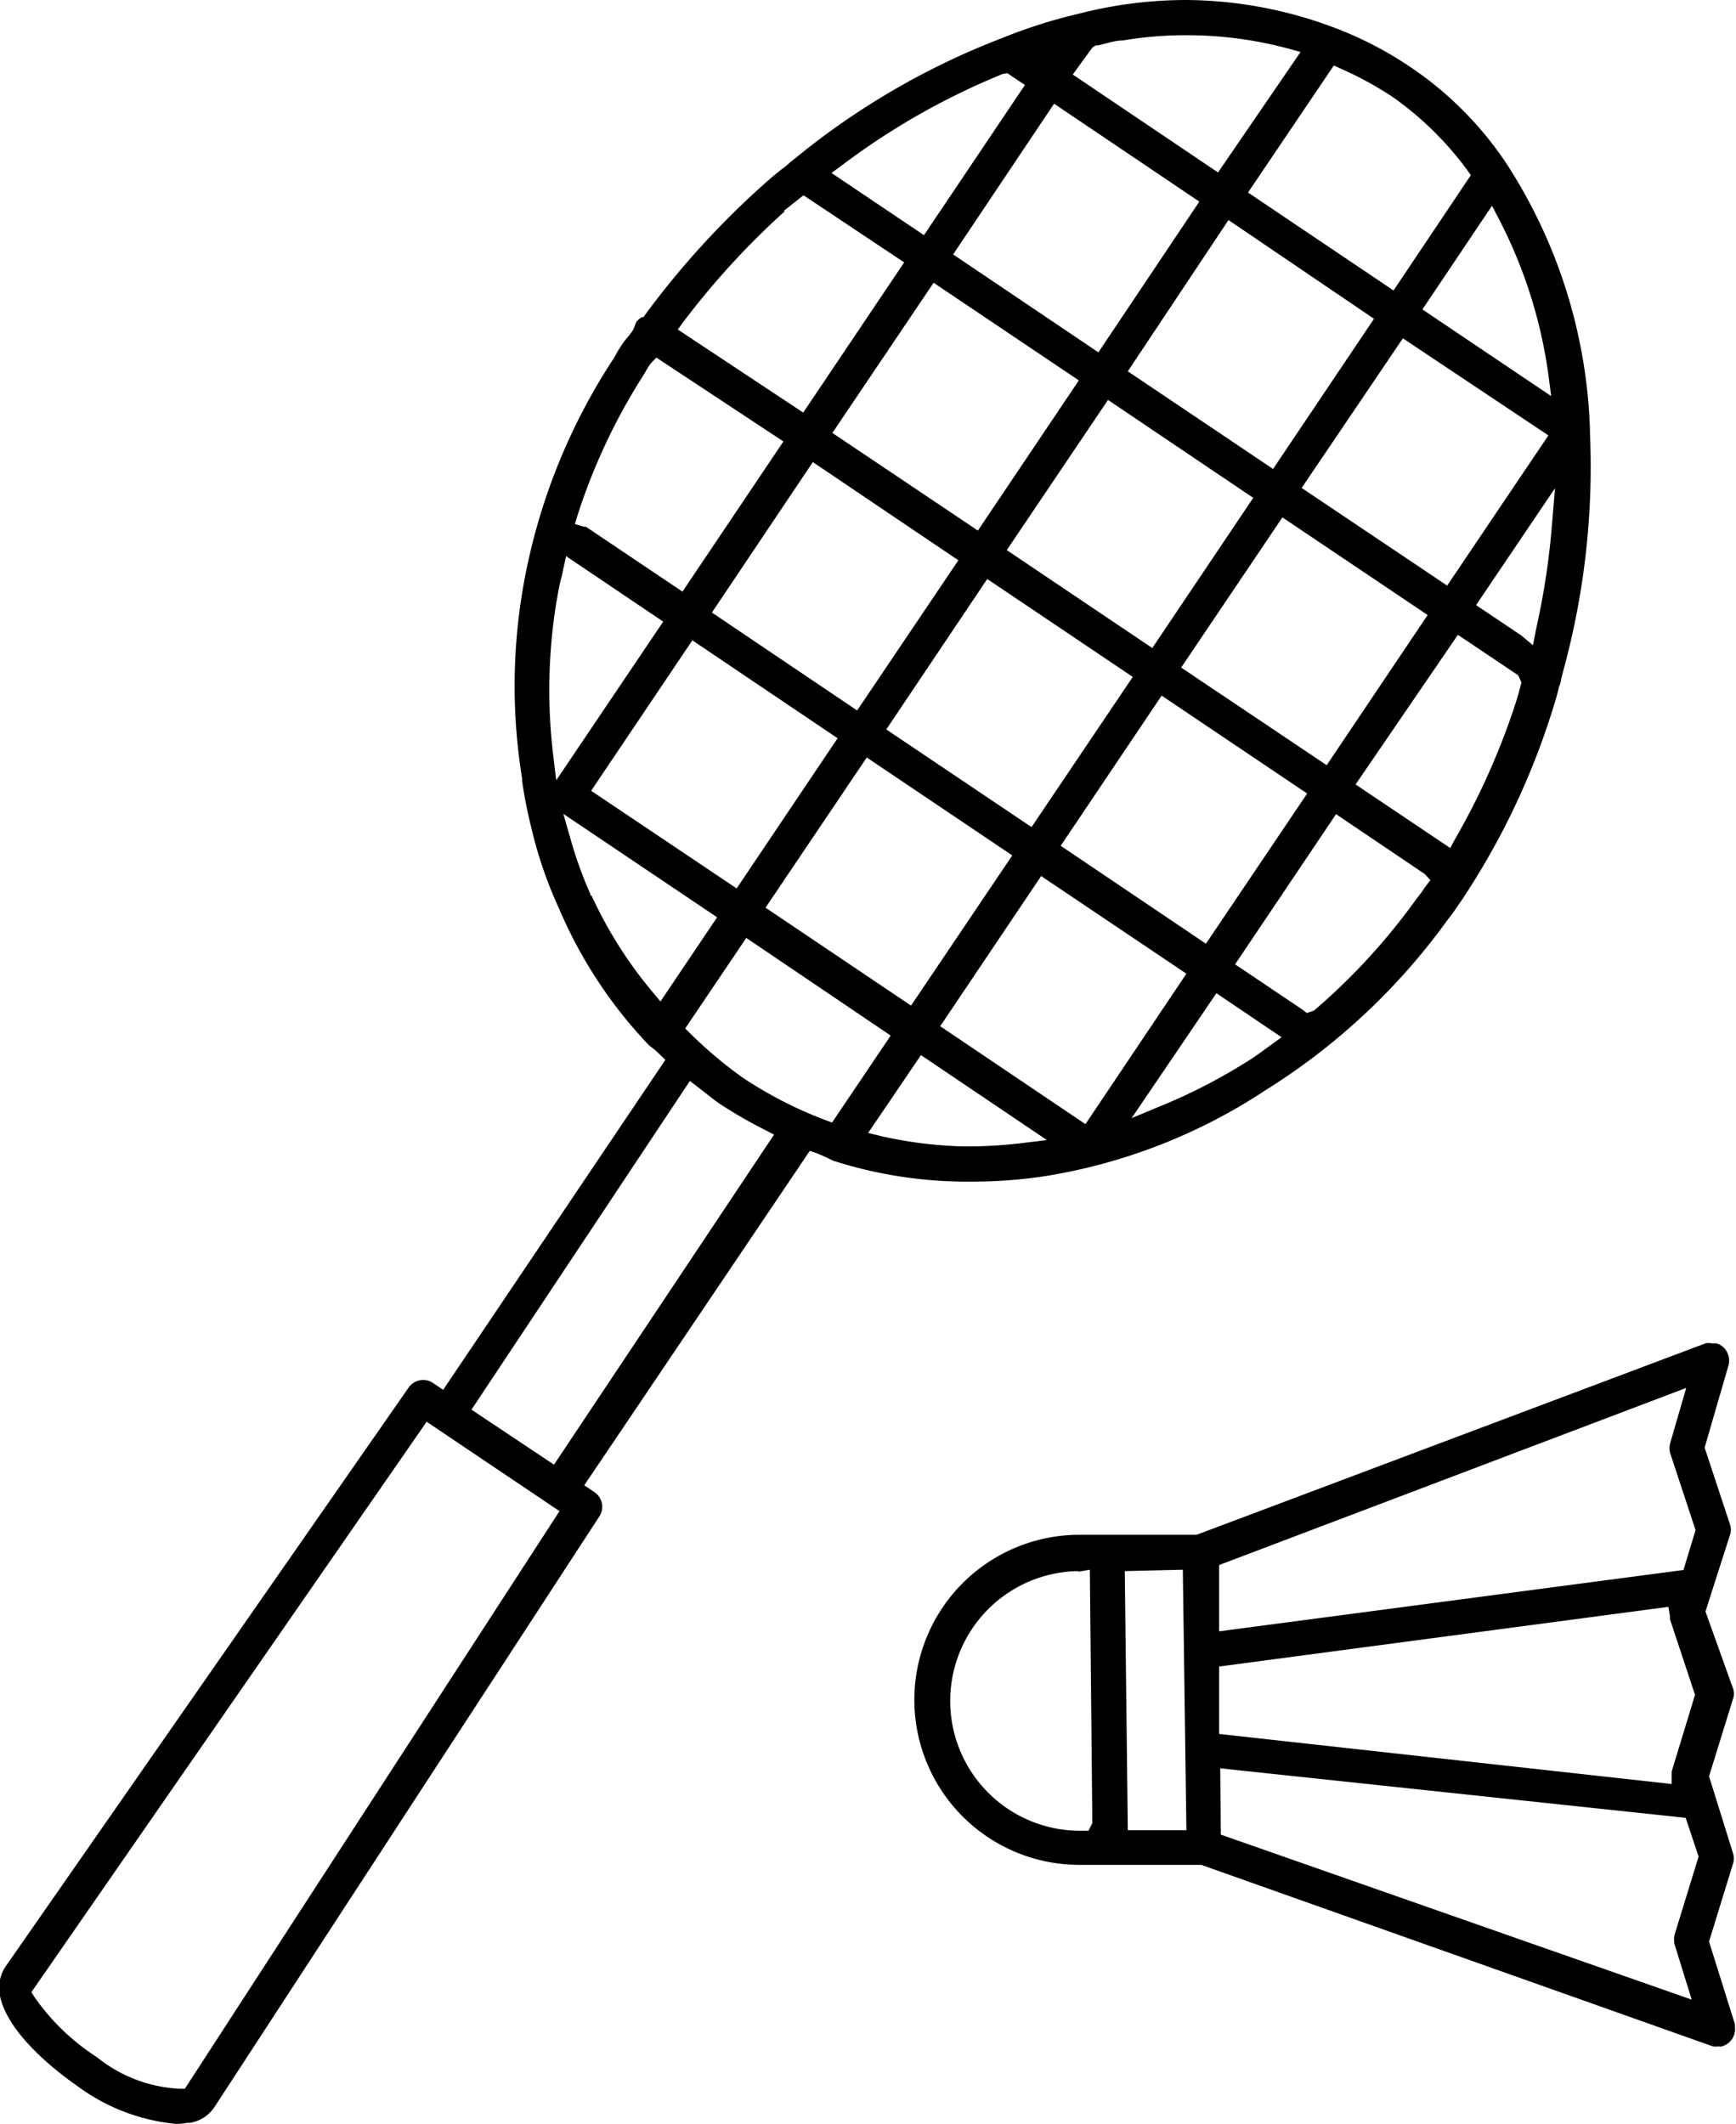
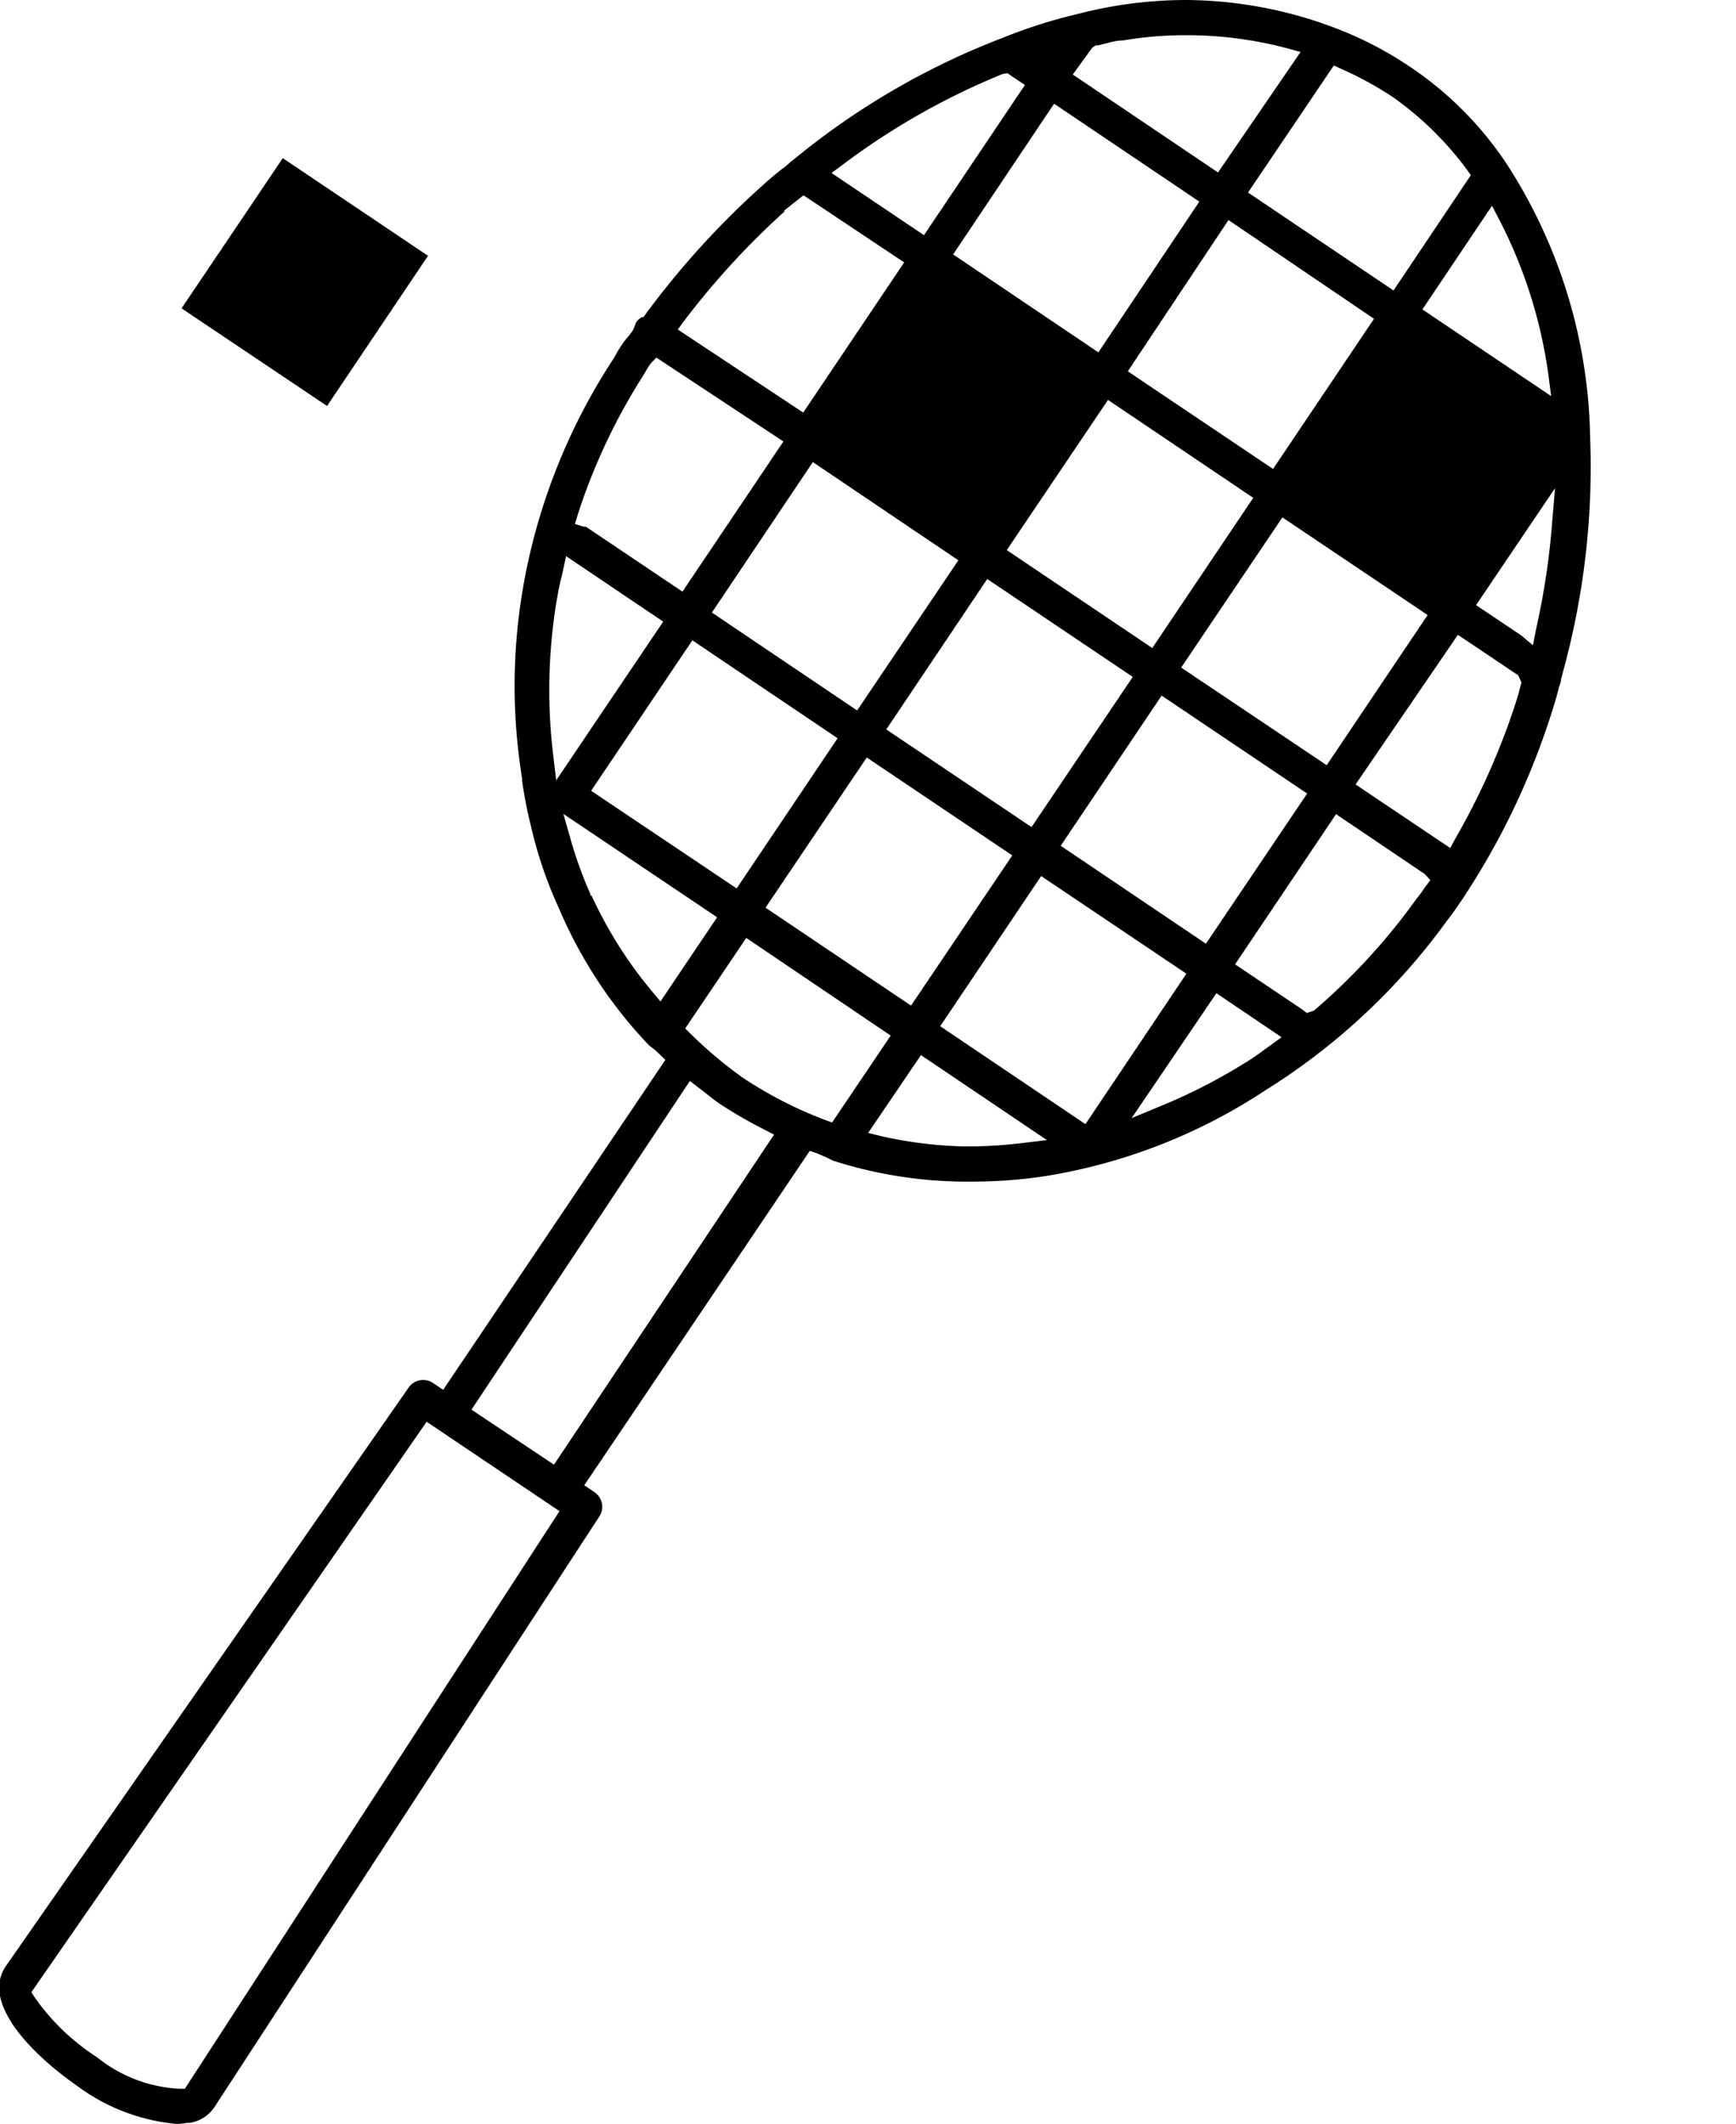
<svg xmlns="http://www.w3.org/2000/svg" viewBox="0 0 63.11 77.22">
  <g id="Layer_2" data-name="Layer 2">
    <g id="Layer_1-2" data-name="Layer 1">
-       <path d="M6.43,77.22a7.16,7.16,0,0,1-3.62-1.38C1.61,75,.25,73.76,0,72.57a1.39,1.39,0,0,1,.2-1.07L14.86,50.44a.65.65,0,0,1,.53-.27.63.63,0,0,1,.35.11l.37.25,8.08-12-.37-.35L23.59,38A16.61,16.61,0,0,1,20.31,33a15.15,15.15,0,0,1-1-2.93c-.13-.52-.23-1-.33-1.68v-.09A21,21,0,0,1,19,21.45,22,22,0,0,1,22.33,13a4.54,4.54,0,0,1,.33-.54,1.56,1.56,0,0,1,.16-.2c.06-.08.13-.16.18-.24s.1-.25.13-.31a.61.61,0,0,1,.21-.18l.05,0,0,0a30.82,30.82,0,0,1,4.72-5.13l.31-.25a1.82,1.82,0,0,0,.25-.2,1.31,1.31,0,0,1,.16-.13,27.25,27.25,0,0,1,7.61-4.44A18.72,18.72,0,0,1,39.21.5,15.73,15.73,0,0,1,43.1,0a15.48,15.48,0,0,1,5.39,1,13.27,13.27,0,0,1,2.8,1.45A12.68,12.68,0,0,1,54.8,6a18.88,18.88,0,0,1,3,9.59l0,.12a28.14,28.14,0,0,1-1,8.79,1,1,0,0,1-.05.19c0,.14-.07.24-.09.34s-.07.29-.11.42a27,27,0,0,1-3.42,7.29c-.17.25-.34.5-.51.71A23.47,23.47,0,0,1,46,39.64a20.37,20.37,0,0,1-7.94,3.11,17.7,17.7,0,0,1-2.72.21H35a16,16,0,0,1-4.71-.76L30,42.06l-.3-.13-.26-.09L21.24,54l.37.25a.64.64,0,0,1,.18.88L7.8,76.6a1.32,1.32,0,0,1-.9.58l-.11,0A2.11,2.11,0,0,1,6.43,77.22ZM1.14,72.43l.13.2a8.12,8.12,0,0,0,2.25,2.16,5.2,5.2,0,0,0,3,1.15h.2l13.62-21-4.83-3.25Zm16-21.18,3,2,8-12-.35-.18a16.56,16.56,0,0,1-1.58-.91c-.21-.14-.41-.3-.61-.46l-.52-.4ZM31.56,41.19l.49.12a15.29,15.29,0,0,0,3,.37h.09a16.44,16.44,0,0,0,2-.12l.92-.11-4.58-3.09Zm2.62-3.88,5.28,3.56,3.67-5.47-5.28-3.55Zm-9.27.08.2.2A15.81,15.81,0,0,0,27,39.18a15,15,0,0,0,3,1.54l.25.09,2.13-3.16L27.13,34.1Zm16.23,3.26,1.06-.44a20.32,20.32,0,0,0,3-1.53l.18-.11c.19-.12.37-.25.55-.38l.66-.48-2.37-1.6Zm3.76-5.59,2.44,1.64.17.13.26-.09,0,0a22.86,22.86,0,0,0,3.73-4.07,4.19,4.19,0,0,0,.3-.41L52,32l-.2-.22L48.57,29.6ZM27.83,33l5.29,3.56,3.68-5.46-5.29-3.56Zm-6.33-.45a15.55,15.55,0,0,0,2.21,3.5l.3.36,2.06-3.06-5.59-3.76.26.91a15.08,15.08,0,0,0,.72,2l0,.06Zm17.06-1.8,5.28,3.56,3.68-5.46-5.29-3.56Zm-17.07-2,5.29,3.55,3.67-5.46-5.28-3.56Zm27.79-.23,3.44,2.31.18-.33a26,26,0,0,0,2.19-4.91h0l.11-.36.11-.42-.12-.26L53,23.08Zm-17.06-2,5.28,3.55,3.68-5.46-5.29-3.56Zm-12-4.59a20,20,0,0,0-.11,5.52l.11.92,3.89-5.77-3.53-2.38-.11.5a3.59,3.59,0,0,1-.08.35c-.05.2-.09.39-.12.59l-.05.27Zm22.72,2.34,5.29,3.55,3.67-5.46-5.28-3.55Zm-17.06-2,5.28,3.56,3.68-5.46L29.55,16.8ZM36.6,20l5.29,3.56,3.67-5.46-5.28-3.56Zm17.06,2,1.64,1.1.43.36.11-.58a27,27,0,0,0,.58-3.81l.11-1.32Zm-30-8.79a2.85,2.85,0,0,0-.23.37A21.91,21.91,0,0,0,21,18.72l-.1.33.32.1.08,0,3.51,2.36,3.67-5.46L23.86,13Zm23.66,4.53,5.29,3.55,3.68-5.46L51,12.3Zm-17.06-2,5.29,3.55,3.67-5.46-5.28-3.55ZM41,13.5l5.28,3.55,3.67-5.46L44.66,8ZM28.53,7.68a28.85,28.85,0,0,0-3.67,4l-.22.3L29.2,15l3.67-5.46L29.21,7.1l-.72.57Zm23.18,3.57,4.68,3.15-.1-.77A17.4,17.4,0,0,0,54.51,8l-.27-.52Zm-17.06-2,5.28,3.56L43.6,7.33,38.32,3.77ZM45.37,7l5.29,3.56,2.81-4.19-.14-.2a11.83,11.83,0,0,0-2.61-2.58h0l-.13-.09a12.62,12.62,0,0,0-1.84-1l-.26-.12ZM36.45,2.69A25.92,25.92,0,0,0,30.62,6l-.39.29,3.36,2.26,3.67-5.46-.64-.43Zm6.67-1.41a13.61,13.61,0,0,0-2.29.19c-.3,0-.6.11-.91.18h0l-.08,0-.13.08L39,2.71l5.28,3.56,3-4.38-.47-.13A14.3,14.3,0,0,0,43.12,1.28Z" />
-       <path d="M62.48,74.4a.78.78,0,0,1-.21,0L43.67,67.8l-4.43,0a6,6,0,1,1,0-12l4.26,0,6.83-2.57L62,48.84a.59.59,0,0,1,.23,0l.17,0a.62.62,0,0,1,.38.31.67.67,0,0,1,.06.48l-.87,3,.92,2.79a.58.58,0,0,1,0,.39L62,58.59,63,61.38a.58.58,0,0,1,0,.39l-.87,2.81L63,67.37a.65.65,0,0,1,0,.39l-.87,2.83.94,3s0,.06,0,.09a.65.65,0,0,1-.53.73Zm-18.1-7.7,17.12,6-.62-2a.77.77,0,0,1,0-.37l.87-2.83-.47-1.41L44.36,64.29Zm-5.21-9.58a4.4,4.4,0,0,0-.59.05,4.72,4.72,0,0,0,.73,9.39l.26,0,.14-.28-.09-9.21-.41.07Zm1.72,0L41,66.54l2.13,0L43,57.07Zm3.43,3.47,0,2.45,16.45,1.82,0-.33a.53.53,0,0,0,0-.12l.85-2.79-.91-2.75v-.11l-.06-.34Zm0-3.69,0,2.41,16.88-2.23.44-1.45-.92-2.79a.7.7,0,0,1,0-.38l.58-2Z" />
+       <path d="M6.43,77.22a7.16,7.16,0,0,1-3.62-1.38C1.61,75,.25,73.76,0,72.57a1.39,1.39,0,0,1,.2-1.07L14.86,50.44a.65.65,0,0,1,.53-.27.63.63,0,0,1,.35.11l.37.25,8.08-12-.37-.35L23.59,38A16.61,16.61,0,0,1,20.31,33a15.15,15.15,0,0,1-1-2.93c-.13-.52-.23-1-.33-1.68v-.09A21,21,0,0,1,19,21.45,22,22,0,0,1,22.33,13a4.54,4.54,0,0,1,.33-.54,1.56,1.56,0,0,1,.16-.2c.06-.08.13-.16.18-.24s.1-.25.13-.31a.61.61,0,0,1,.21-.18l.05,0,0,0a30.82,30.82,0,0,1,4.72-5.13l.31-.25a1.82,1.82,0,0,0,.25-.2,1.31,1.31,0,0,1,.16-.13,27.25,27.25,0,0,1,7.61-4.44A18.72,18.72,0,0,1,39.21.5,15.73,15.73,0,0,1,43.1,0a15.48,15.48,0,0,1,5.39,1,13.27,13.27,0,0,1,2.8,1.45A12.68,12.68,0,0,1,54.8,6a18.88,18.88,0,0,1,3,9.59l0,.12a28.14,28.14,0,0,1-1,8.79,1,1,0,0,1-.05.19c0,.14-.07.24-.09.34s-.07.29-.11.42a27,27,0,0,1-3.42,7.29c-.17.25-.34.5-.51.71A23.47,23.47,0,0,1,46,39.64a20.37,20.37,0,0,1-7.94,3.11,17.7,17.7,0,0,1-2.72.21H35a16,16,0,0,1-4.71-.76L30,42.06l-.3-.13-.26-.09L21.24,54l.37.25a.64.64,0,0,1,.18.88L7.8,76.6a1.32,1.32,0,0,1-.9.58l-.11,0A2.11,2.11,0,0,1,6.43,77.22ZM1.14,72.43l.13.2a8.12,8.12,0,0,0,2.25,2.16,5.2,5.2,0,0,0,3,1.15h.2l13.62-21-4.83-3.25Zm16-21.18,3,2,8-12-.35-.18a16.56,16.56,0,0,1-1.58-.91c-.21-.14-.41-.3-.61-.46l-.52-.4ZM31.56,41.19l.49.12a15.29,15.29,0,0,0,3,.37h.09a16.44,16.44,0,0,0,2-.12l.92-.11-4.58-3.09Zm2.62-3.88,5.28,3.56,3.67-5.47-5.28-3.55Zm-9.27.08.2.2A15.81,15.81,0,0,0,27,39.18a15,15,0,0,0,3,1.54l.25.09,2.13-3.16L27.13,34.1Zm16.23,3.26,1.06-.44a20.32,20.32,0,0,0,3-1.53l.18-.11c.19-.12.37-.25.55-.38l.66-.48-2.37-1.6Zm3.76-5.59,2.44,1.64.17.13.26-.09,0,0a22.86,22.86,0,0,0,3.73-4.07,4.19,4.19,0,0,0,.3-.41L52,32l-.2-.22L48.57,29.6ZM27.83,33l5.29,3.56,3.68-5.46-5.29-3.56Zm-6.33-.45a15.55,15.55,0,0,0,2.21,3.5l.3.36,2.06-3.06-5.59-3.76.26.91a15.08,15.08,0,0,0,.72,2l0,.06Zm17.06-1.8,5.28,3.56,3.68-5.46-5.29-3.56Zm-17.07-2,5.29,3.55,3.67-5.46-5.28-3.56Zm27.79-.23,3.44,2.31.18-.33a26,26,0,0,0,2.19-4.91h0l.11-.36.11-.42-.12-.26L53,23.08Zm-17.06-2,5.28,3.55,3.68-5.46-5.29-3.56Zm-12-4.59a20,20,0,0,0-.11,5.52l.11.92,3.89-5.77-3.53-2.38-.11.5a3.59,3.59,0,0,1-.08.35c-.05.2-.09.39-.12.59l-.05.27Zm22.72,2.34,5.29,3.55,3.67-5.46-5.28-3.55Zm-17.06-2,5.28,3.56,3.68-5.46L29.55,16.8ZM36.6,20l5.29,3.56,3.67-5.46-5.28-3.56Zm17.06,2,1.64,1.1.43.36.11-.58a27,27,0,0,0,.58-3.81l.11-1.32Zm-30-8.79a2.85,2.85,0,0,0-.23.37A21.91,21.91,0,0,0,21,18.72l-.1.33.32.1.08,0,3.51,2.36,3.67-5.46L23.86,13ZL51,12.3Zm-17.06-2,5.29,3.55,3.67-5.46-5.28-3.55ZM41,13.5l5.28,3.55,3.67-5.46L44.66,8ZM28.53,7.68a28.85,28.85,0,0,0-3.67,4l-.22.3L29.2,15l3.67-5.46L29.21,7.1l-.72.57Zm23.18,3.57,4.68,3.15-.1-.77A17.4,17.4,0,0,0,54.51,8l-.27-.52Zm-17.06-2,5.28,3.56L43.6,7.33,38.32,3.77ZM45.37,7l5.29,3.56,2.81-4.19-.14-.2a11.83,11.83,0,0,0-2.61-2.58h0l-.13-.09a12.62,12.62,0,0,0-1.84-1l-.26-.12ZM36.45,2.69A25.92,25.92,0,0,0,30.62,6l-.39.29,3.36,2.26,3.67-5.46-.64-.43Zm6.67-1.41a13.61,13.61,0,0,0-2.29.19c-.3,0-.6.11-.91.18h0l-.08,0-.13.08L39,2.71l5.28,3.56,3-4.38-.47-.13A14.3,14.3,0,0,0,43.12,1.28Z" />
    </g>
  </g>
</svg>